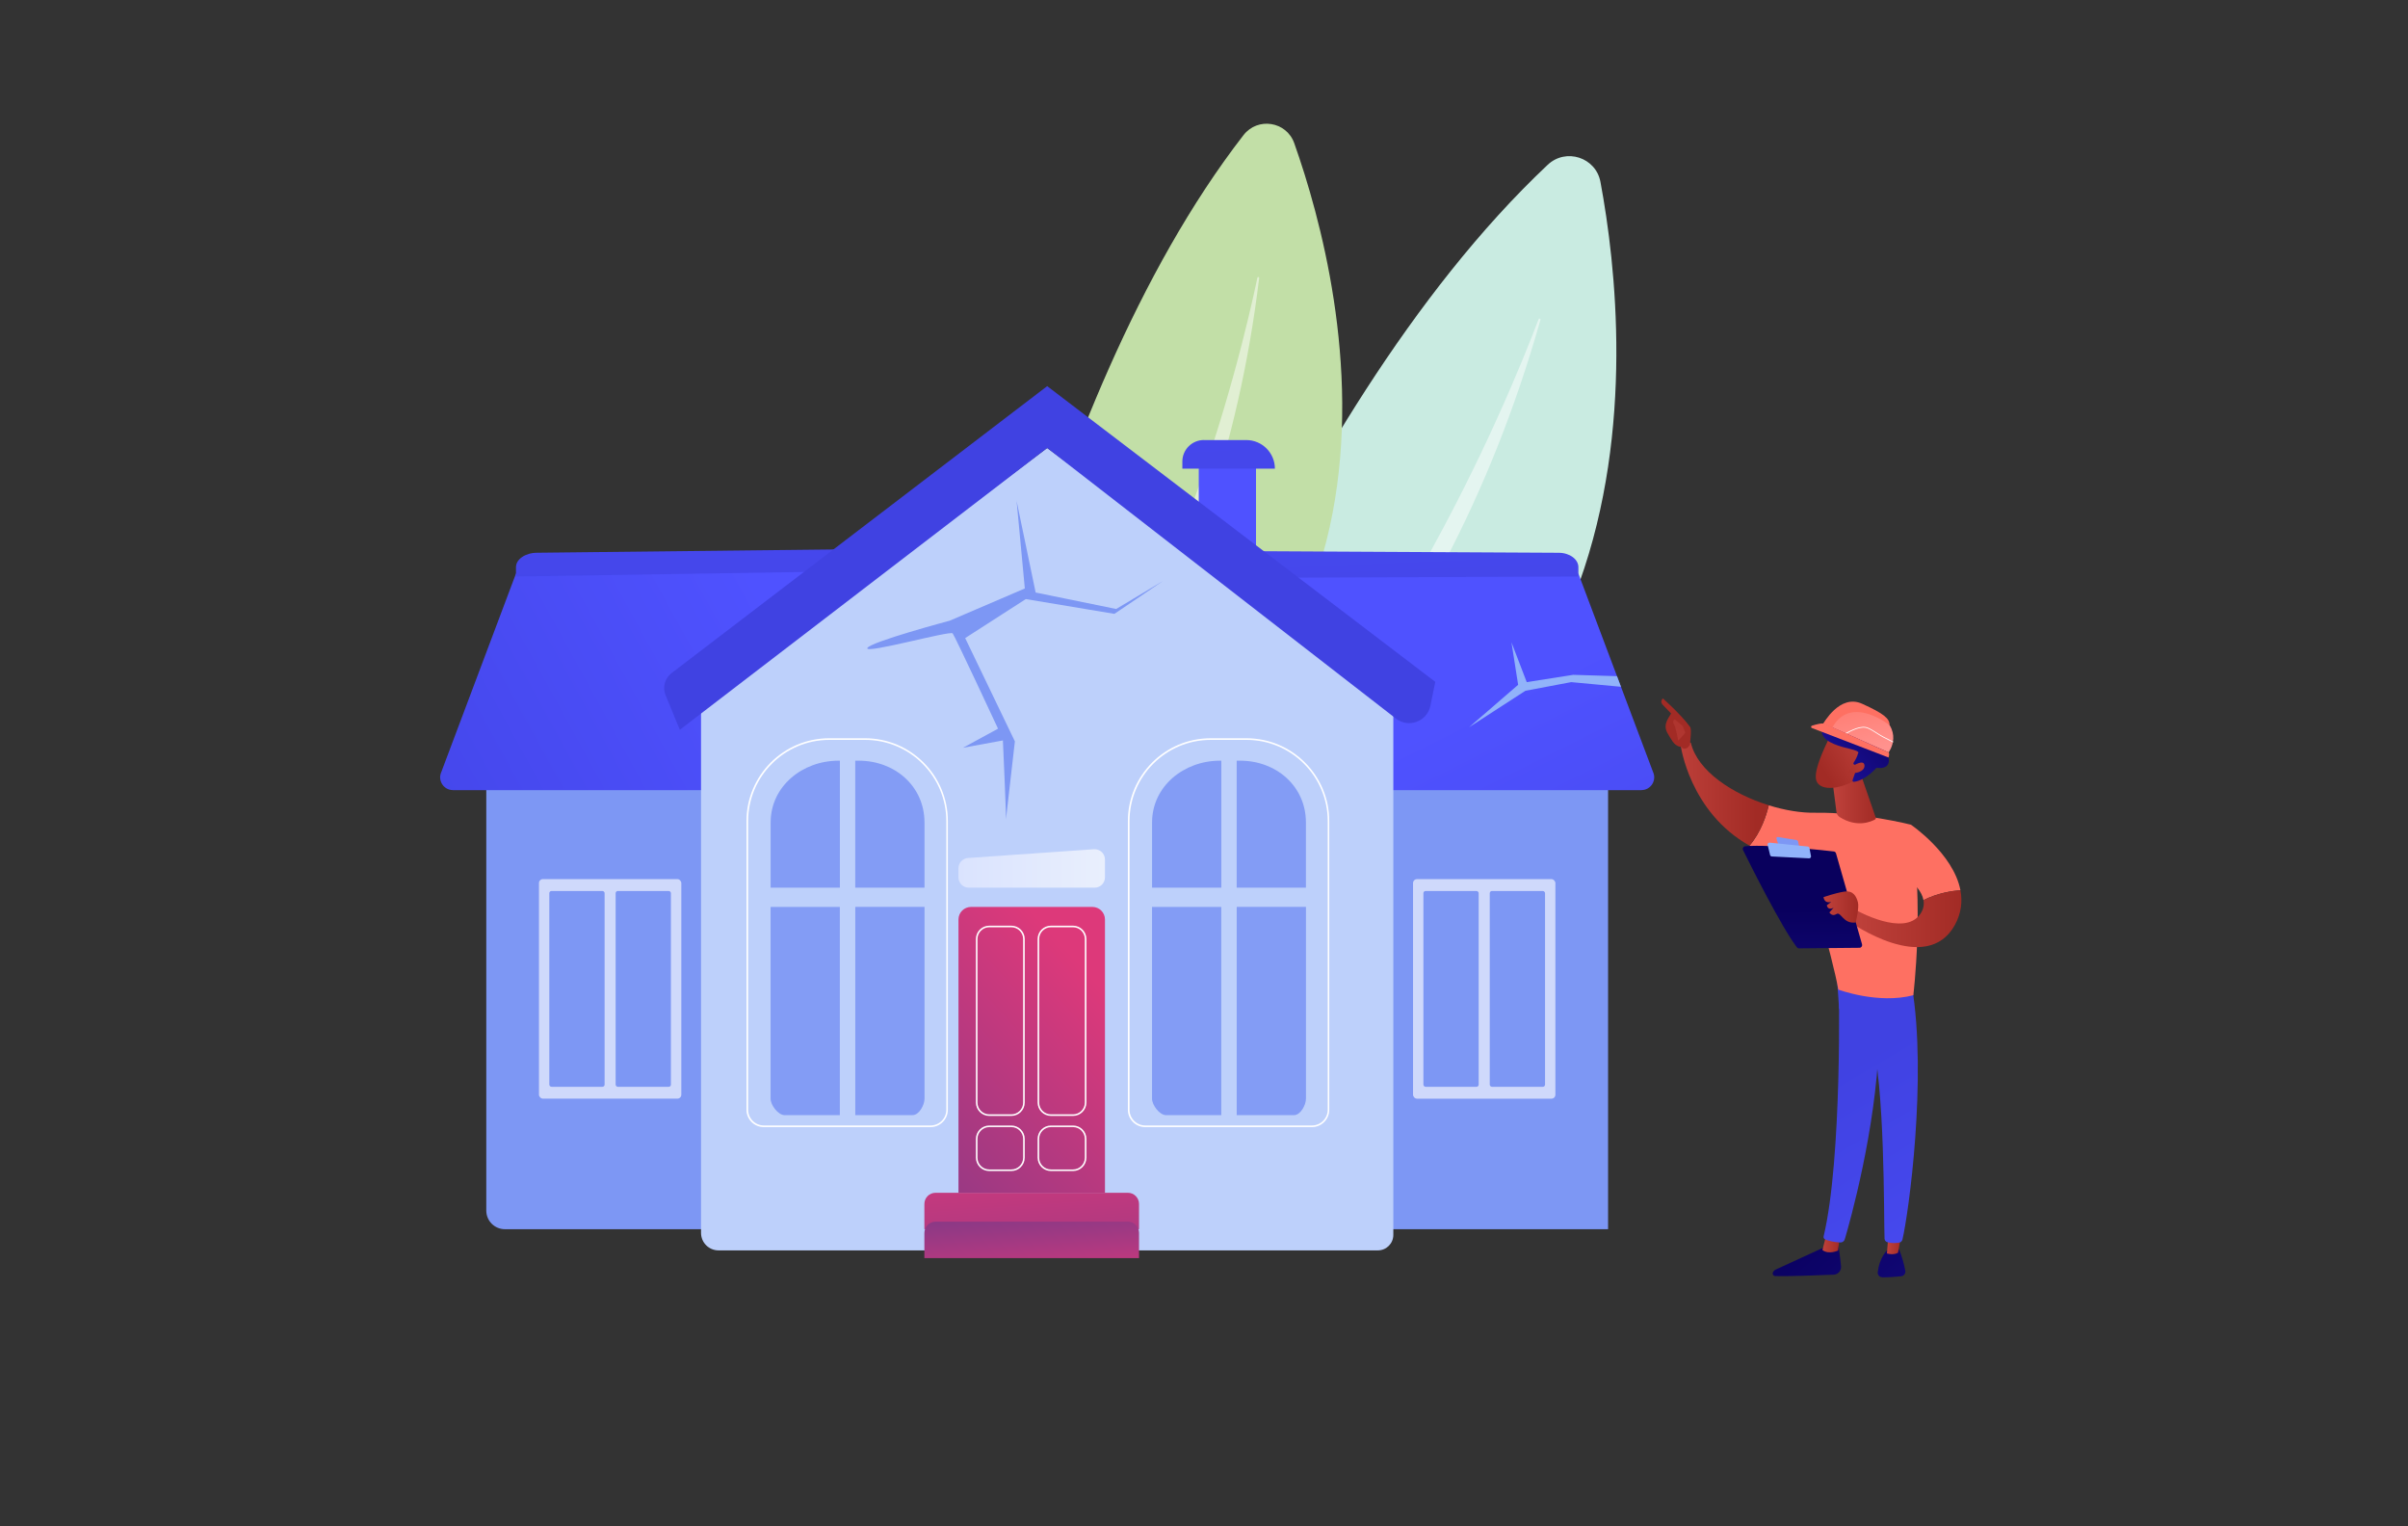
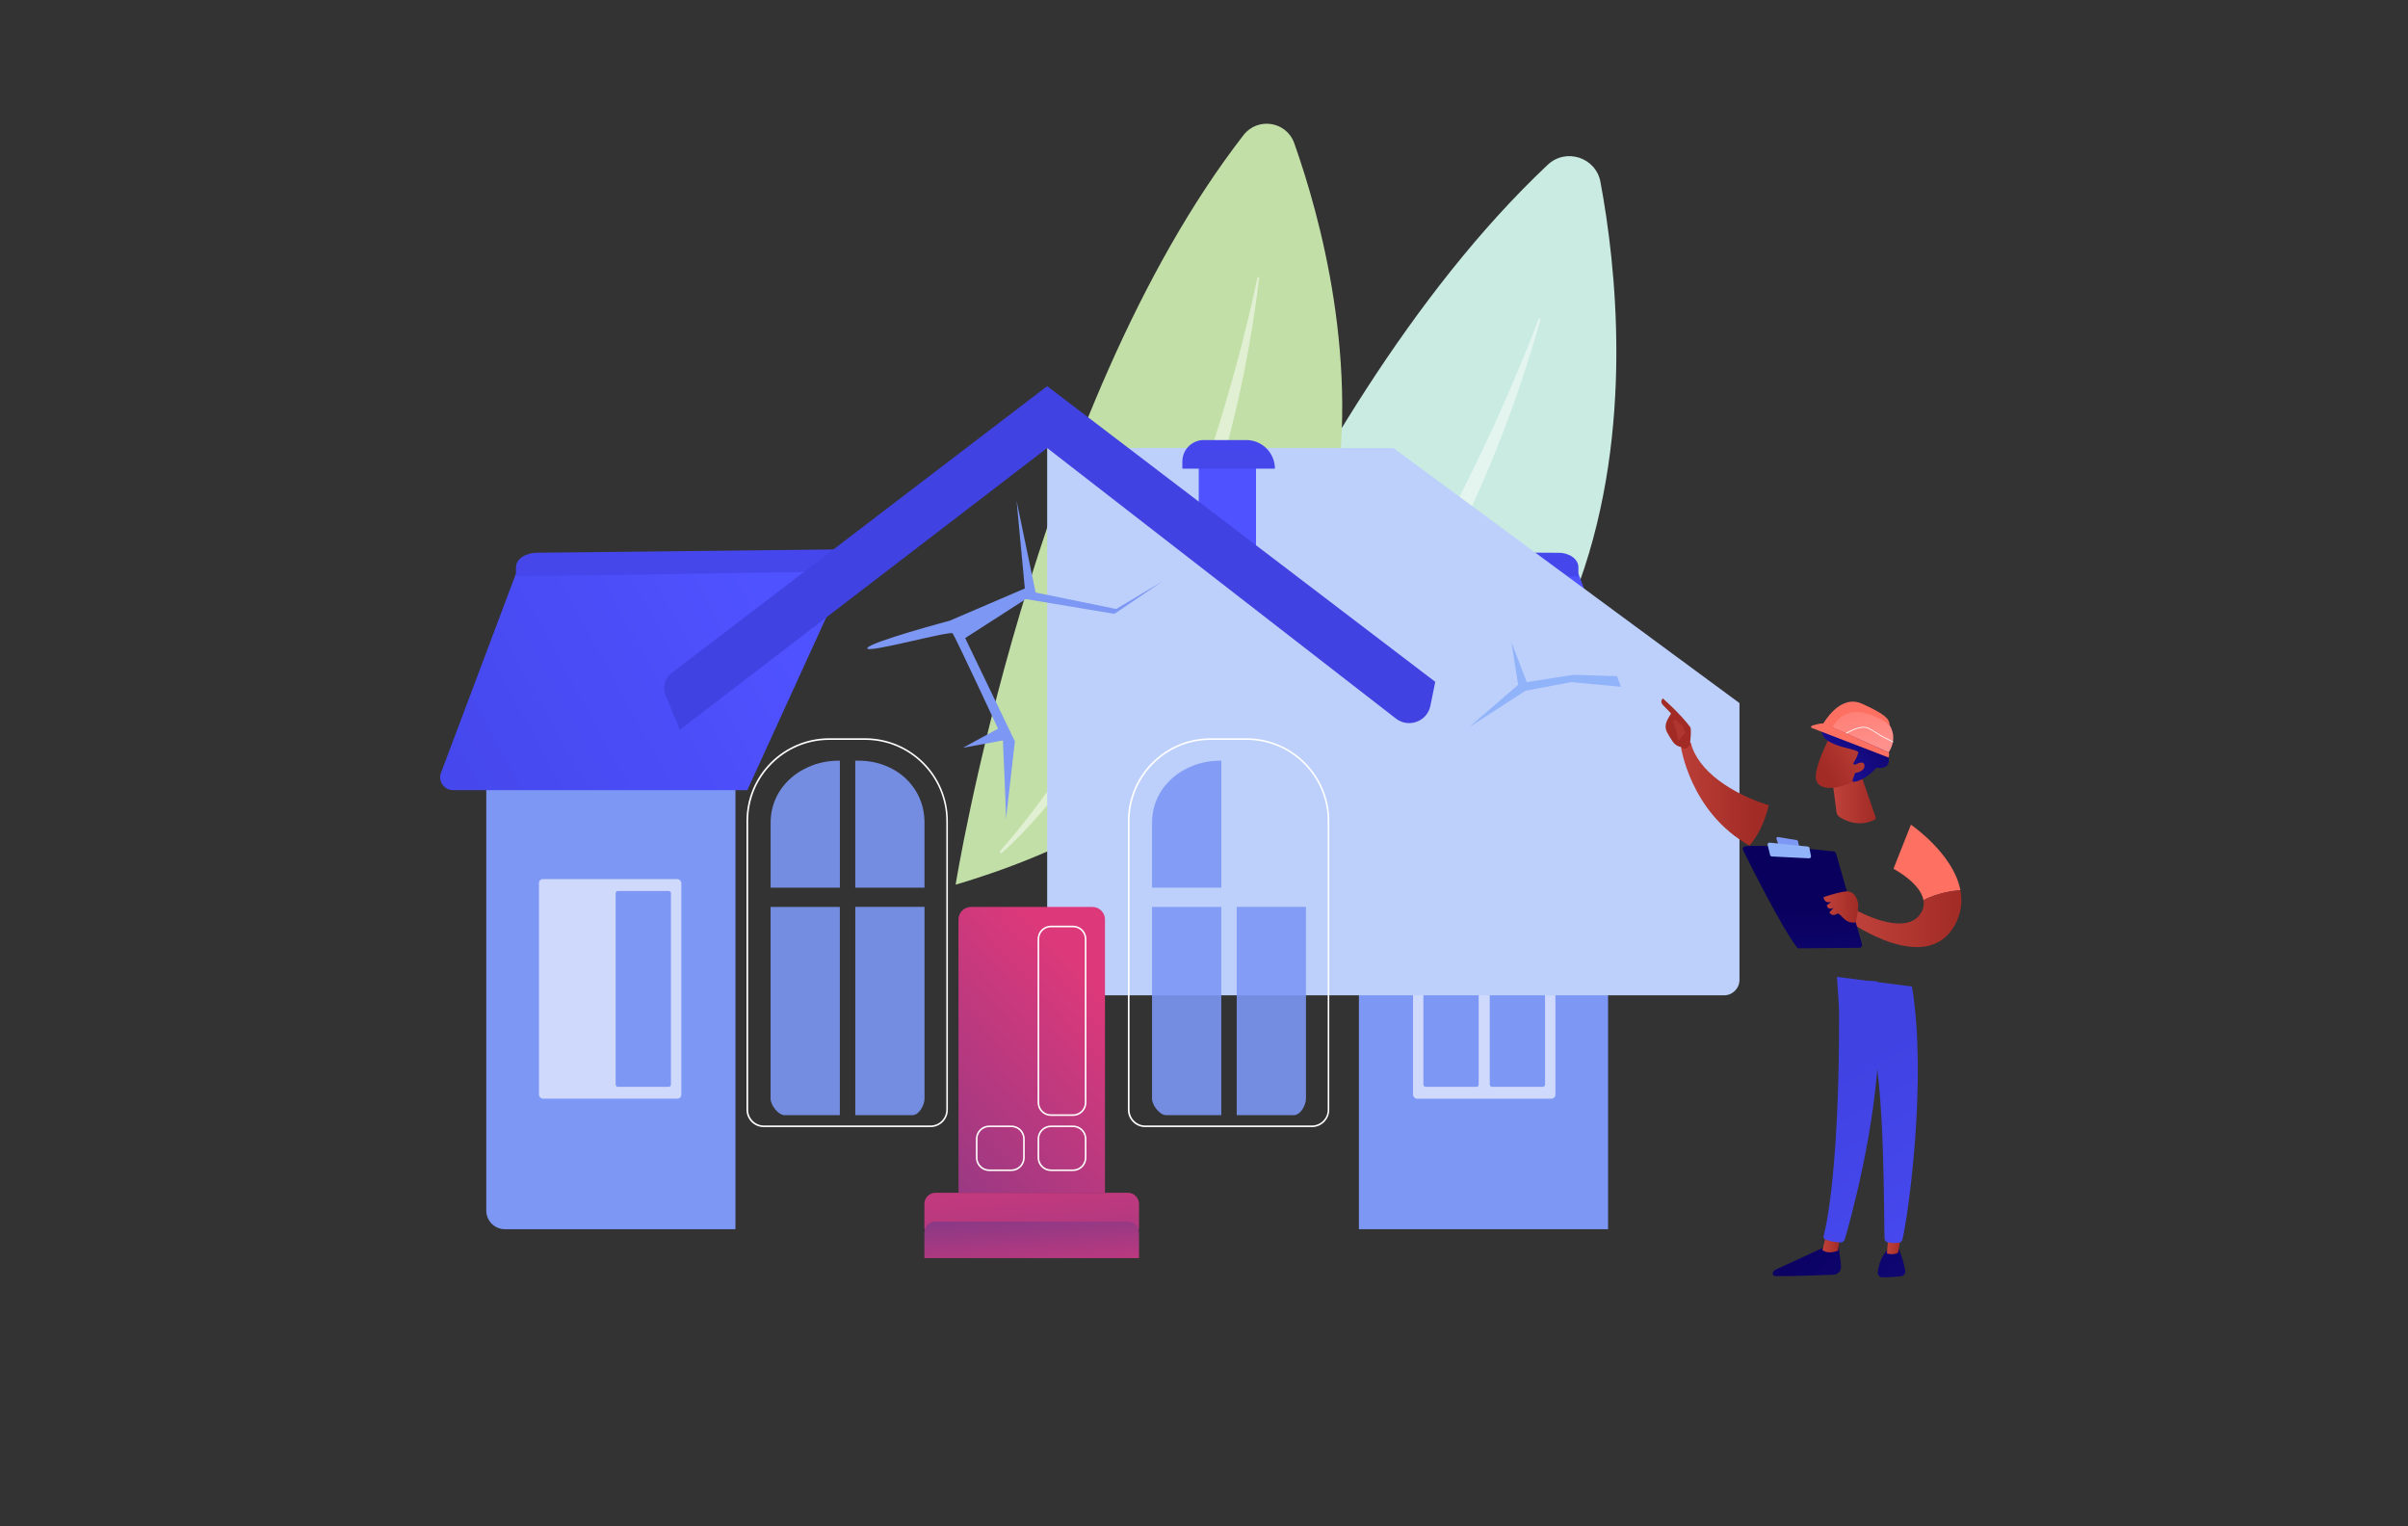
<svg xmlns="http://www.w3.org/2000/svg" xmlns:xlink="http://www.w3.org/1999/xlink" id="Layer_1" viewBox="0 0 683 432.85">
  <rect x="0" y="0" width="683" height="432.85" fill="#333333" stroke="none" />
  <defs>
    <style>.cls-1{fill:url(#linear-gradient);}.cls-2,.cls-3,.cls-4{fill:#fff;}.cls-5{fill:#91b3fa;}.cls-6,.cls-7{fill:#7d97f4;}.cls-8{fill:#c2dfa7;}.cls-9{fill:#bdd0fb;}.cls-10{fill:#c9ebe1;}.cls-11{fill:url(#linear-gradient-8);}.cls-12{fill:url(#linear-gradient-9);}.cls-13{fill:url(#linear-gradient-3);}.cls-14{fill:url(#linear-gradient-4);}.cls-15{fill:url(#linear-gradient-2);}.cls-16{fill:url(#linear-gradient-6);}.cls-17{fill:url(#linear-gradient-7);}.cls-18{fill:url(#linear-gradient-5);}.cls-19{opacity:.89;}.cls-20{fill:url(#linear-gradient-14);}.cls-21{fill:url(#linear-gradient-18);}.cls-22{fill:url(#linear-gradient-22);}.cls-23{fill:url(#linear-gradient-20);}.cls-24{fill:url(#linear-gradient-21);}.cls-25{fill:url(#linear-gradient-23);}.cls-26{fill:url(#linear-gradient-15);}.cls-27{fill:url(#linear-gradient-19);}.cls-28{fill:url(#linear-gradient-16);}.cls-29{fill:url(#linear-gradient-17);}.cls-30{fill:url(#linear-gradient-13);}.cls-31{fill:url(#linear-gradient-12);}.cls-32{fill:url(#linear-gradient-10);}.cls-33{fill:url(#linear-gradient-11);}.cls-34{fill:url(#linear-gradient-27);}.cls-35{fill:url(#linear-gradient-24);}.cls-36{fill:url(#linear-gradient-26);}.cls-37{fill:url(#linear-gradient-25);}.cls-38{fill:url(#linear-gradient-28);}.cls-39{fill:url(#linear-gradient-29);}.cls-40{fill:url(#linear-gradient-30);}.cls-41{fill:url(#linear-gradient-32);}.cls-42{fill:url(#linear-gradient-31);}.cls-3{opacity:.5;}.cls-7{opacity:.9;}.cls-4{opacity:.71;}</style>
    <linearGradient id="linear-gradient" x1="418.11" y1="199.82" x2="481.91" y2="327.42" gradientTransform="matrix(1, 0, 0, 1, 0, 0)" gradientUnits="userSpaceOnUse">
      <stop offset="0" stop-color="#4f52ff" />
      <stop offset="1" stop-color="#4042e2" />
    </linearGradient>
    <linearGradient id="linear-gradient-2" x1="397.54" y1="76.75" x2="402.68" y2="202.8" xlink:href="#linear-gradient" />
    <linearGradient id="linear-gradient-3" x1="218.62" y1="171.7" x2="75.45" y2="250.29" xlink:href="#linear-gradient" />
    <linearGradient id="linear-gradient-4" x1="198.48" y1="41.59" x2="198.48" y2="214.86" xlink:href="#linear-gradient" />
    <linearGradient id="linear-gradient-5" x1="300.68" y1="460.15" x2="290.67" y2="316.93" gradientTransform="matrix(1, 0, 0, 1, 0, 0)" gradientUnits="userSpaceOnUse">
      <stop offset="0" stop-color="#233894" />
      <stop offset="1" stop-color="#dd397a" />
    </linearGradient>
    <linearGradient id="linear-gradient-6" x1="290.05" y1="315.1" x2="293.67" y2="368.49" xlink:href="#linear-gradient-5" />
    <linearGradient id="linear-gradient-7" x1="171.01" y1="409.62" x2="312.76" y2="280.36" xlink:href="#linear-gradient-5" />
    <linearGradient id="linear-gradient-8" x1="271.85" y1="246.28" x2="313.41" y2="246.28" gradientTransform="matrix(1, 0, 0, 1, 0, 0)" gradientUnits="userSpaceOnUse">
      <stop offset="0" stop-color="#dae3fe" />
      <stop offset="1" stop-color="#e9effd" />
    </linearGradient>
    <linearGradient id="linear-gradient-9" x1="378.44" y1="105.94" x2="440.17" y2="32.8" xlink:href="#linear-gradient" />
    <linearGradient id="linear-gradient-10" x1="341.34" y1="5.01" x2="351.54" y2="187.59" xlink:href="#linear-gradient" />
    <linearGradient id="linear-gradient-11" x1="324.55" y1="-10.67" x2="315.99" y2="54.69" xlink:href="#linear-gradient" />
    <linearGradient id="linear-gradient-12" x1="-2643.59" y1="348.22" x2="-2698.62" y2="408.08" gradientTransform="translate(-2139.65) rotate(-180) scale(1 -1)" gradientUnits="userSpaceOnUse">
      <stop offset="0" stop-color="#09005d" />
      <stop offset="1" stop-color="#1a0f91" />
    </linearGradient>
    <linearGradient id="linear-gradient-13" x1="-2661.46" y1="352.67" x2="-2656.57" y2="352.67" gradientTransform="translate(-2139.65) rotate(-180) scale(1 -1)" gradientUnits="userSpaceOnUse">
      <stop offset="0" stop-color="#a22b25" />
      <stop offset="1" stop-color="#c0423c" />
    </linearGradient>
    <linearGradient id="linear-gradient-14" x1="-2724.77" y1="416.6" x2="-2658.71" y2="304.96" gradientTransform="translate(-2139.65) rotate(-180) scale(1 -1)" xlink:href="#linear-gradient" />
    <linearGradient id="linear-gradient-15" x1="-2655.94" y1="336.87" x2="-2710.97" y2="396.73" xlink:href="#linear-gradient-12" />
    <linearGradient id="linear-gradient-16" x1="-2679.07" y1="352.42" x2="-2674.85" y2="352.42" xlink:href="#linear-gradient-13" />
    <linearGradient id="linear-gradient-17" x1="-2734.43" y1="410.88" x2="-2668.37" y2="299.24" gradientTransform="translate(-2139.65) rotate(-180) scale(1 -1)" xlink:href="#linear-gradient" />
    <linearGradient id="linear-gradient-18" x1="550.31" y1="178.72" x2="543.38" y2="197.22" gradientTransform="matrix(1, 0, 0, 1, 0, 0)" gradientUnits="userSpaceOnUse">
      <stop offset="0" stop-color="#ff928e" />
      <stop offset="1" stop-color="#fe7062" />
    </linearGradient>
    <linearGradient id="linear-gradient-19" x1="-2637.71" y1="225.15" x2="-2612.74" y2="225.15" xlink:href="#linear-gradient-13" />
    <linearGradient id="linear-gradient-20" x1="8442.75" y1="220.96" x2="8459.51" y2="259.09" gradientTransform="translate(-7960.47)" xlink:href="#linear-gradient-13" />
    <linearGradient id="linear-gradient-21" x1="482.68" y1="184.23" x2="468.14" y2="234.11" gradientTransform="matrix(1, 0, 0, 1, 0, 0)" xlink:href="#linear-gradient-13" />
    <linearGradient id="linear-gradient-22" x1="570.26" y1="186.21" x2="563.33" y2="204.7" xlink:href="#linear-gradient-18" />
    <linearGradient id="linear-gradient-23" x1="-2695.99" y1="260.52" x2="-2664.38" y2="260.52" xlink:href="#linear-gradient-13" />
    <linearGradient id="linear-gradient-24" x1="511.29" y1="257.23" x2="511.95" y2="305.45" gradientTransform="matrix(1, 0, 0, 1, 0, 0)" xlink:href="#linear-gradient-12" />
    <linearGradient id="linear-gradient-25" x1="-2666.73" y1="257.2" x2="-2656.88" y2="257.2" xlink:href="#linear-gradient-13" />
    <linearGradient id="linear-gradient-26" x1="-2671.72" y1="226.73" x2="-2659.22" y2="226.73" xlink:href="#linear-gradient-13" />
    <linearGradient id="linear-gradient-27" x1="-9654.55" y1="-3863.67" x2="-9659.22" y2="-3879.07" gradientTransform="translate(-9258.51 -3327.89) rotate(-138.25) scale(1 -1)" xlink:href="#linear-gradient-13" />
    <linearGradient id="linear-gradient-28" x1="-9659.27" y1="-3890.41" x2="-9655.36" y2="-3868.13" gradientTransform="translate(-9258.51 -3327.89) rotate(-138.25) scale(1 -1)" xlink:href="#linear-gradient-12" />
    <linearGradient id="linear-gradient-29" x1="-9659.33" y1="-3863.74" x2="-9663.53" y2="-3877.59" gradientTransform="translate(-9258.51 -3327.89) rotate(-138.25) scale(1 -1)" xlink:href="#linear-gradient-13" />
    <linearGradient id="linear-gradient-30" x1="-2827.65" y1="-387.2" x2="-2813.75" y2="-404.47" gradientTransform="translate(-2195.47 -638.01) rotate(-154.85) scale(1 -1)" xlink:href="#linear-gradient-18" />
    <linearGradient id="linear-gradient-31" x1="554.45" y1="265.25" x2="539.91" y2="233.87" xlink:href="#linear-gradient-18" />
    <linearGradient id="linear-gradient-32" x1="538.45" y1="159.91" x2="535.48" y2="170.81" xlink:href="#linear-gradient-18" />
  </defs>
  <g>
    <g>
      <path class="cls-10" d="M316.27,259.73s45.84-140.58,122.71-212.99c5.17-4.87,13.67-2.12,14.97,4.85,8.71,46.66,21.22,187.03-137.68,208.13Z" />
      <path class="cls-3" d="M331.32,251.67c-.38,.31,.04,.89,.46,.63,15.37-9.57,75.75-57.86,105.15-161.61,.09-.33-.39-.5-.52-.18-9.05,23.87-45.26,111.63-105.09,161.16Z" />
    </g>
    <g>
      <path class="cls-8" d="M271.05,250.88s21.73-135.24,81.65-212.56c4.03-5.2,12.2-3.91,14.4,2.29,14.69,41.44,46.33,168.1-96.05,210.27Z" />
      <path class="cls-3" d="M283.66,241.34c-.3,.34,.17,.81,.51,.51,12.69-10.97,60.99-63.84,72.98-163.02,.04-.32-.43-.4-.5-.09-4.85,23.14-25.36,108.67-72.99,162.6Z" />
    </g>
  </g>
  <g>
    <rect class="cls-6" x="385.44" y="212.29" width="70.67" height="136.29" />
    <path class="cls-1" d="M465.57,224.07h-83.5l-15.28-61.42h80.9l21.17,56.26c1.11,2.4-.64,5.15-3.29,5.15Z" />
    <path class="cls-15" d="M447.69,163.49l-91.11,.37-2.52-7.57,88.04,.47c3.09,0,5.59,1.83,5.59,4.08v2.65Z" />
    <g class="cls-19">
      <rect class="cls-4" x="400.79" y="249.31" width="40.38" height="62.26" rx="1.12" ry="1.12" />
      <g>
        <rect class="cls-6" x="403.73" y="252.67" width="15.68" height="55.53" rx=".62" ry=".62" />
        <rect class="cls-6" x="422.55" y="252.67" width="15.68" height="55.53" rx=".62" ry=".62" />
      </g>
    </g>
    <path class="cls-6" d="M143.21,348.58h65.39V212.29h-70.67v131.01c0,2.92,2.36,5.28,5.28,5.28Z" />
    <path class="cls-13" d="M128.47,224.07h83.5l29.81-65.26-95.43,3.84-21.17,56.26c-1.11,2.4,.64,5.15,3.29,5.15Z" />
    <path class="cls-14" d="M146.35,163.49l96.69-1.53,7.57-6.31-98.24,1.1c-3.33,0-6.02,1.83-6.02,4.08v2.65Z" />
    <g class="cls-19">
      <rect class="cls-4" x="152.87" y="249.31" width="40.38" height="62.26" rx="1.12" ry="1.12" transform="translate(346.12 560.87) rotate(180)" />
      <g>
        <rect class="cls-6" x="174.63" y="252.67" width="15.68" height="55.53" rx=".62" ry=".62" transform="translate(364.93 560.87) rotate(180)" />
-         <rect class="cls-6" x="155.81" y="252.67" width="15.68" height="55.53" rx=".62" ry=".62" transform="translate(327.3 560.87) rotate(180)" />
      </g>
    </g>
-     <path class="cls-9" d="M297.02,127.04s-95.81,72.33-98.18,72.33v150.26c0,2.74,2.22,4.96,4.96,4.96h187.01c2.43,0,4.39-1.97,4.39-4.39V199.38l-98.18-72.33Z" />
+     <path class="cls-9" d="M297.02,127.04v150.26c0,2.74,2.22,4.96,4.96,4.96h187.01c2.43,0,4.39-1.97,4.39-4.39V199.38l-98.18-72.33Z" />
    <g>
      <path class="cls-18" d="M265.36,338.25h54.54c1.75,0,3.17,1.42,3.17,3.17v7.16h-60.88v-7.16c0-1.75,1.42-3.17,3.17-3.17Z" />
      <path class="cls-16" d="M265.36,346.45h54.54c1.75,0,3.17,1.42,3.17,3.17v7.16h-60.88v-7.16c0-1.75,1.42-3.17,3.17-3.17Z" />
      <path class="cls-17" d="M275.41,257.19h34.44c1.96,0,3.56,1.6,3.56,3.56v77.51h-41.55v-77.51c0-1.96,1.6-3.56,3.56-3.56Z" />
-       <path class="cls-11" d="M310.47,251.73h-35.69c-1.62,0-2.93-1.31-2.93-2.93v-2.56c0-1.54,1.19-2.82,2.73-2.93l35.69-2.48c1.7-.12,3.14,1.23,3.14,2.93v5.04c0,1.62-1.31,2.93-2.93,2.93Z" />
      <g>
        <path class="cls-7" d="M346.41,215.72h-.39c-10.26,0-19.25,7.27-19.25,17.53v18.48h19.64v-36.01Z" />
        <path class="cls-7" d="M326.76,257.19v54.38c0,1.83,2.15,4.67,3.98,4.67h15.66v-59.05h-19.64Z" />
-         <path class="cls-7" d="M351.77,215.72h-1v36.01h19.64v-18.48c0-10.26-8.38-17.53-18.64-17.53Z" />
        <path class="cls-7" d="M350.77,316.23h16.27c1.83,0,3.38-2.84,3.38-4.67v-54.38h-19.64v59.05Z" />
      </g>
      <g>
        <path class="cls-7" d="M238.22,215.72h-.39c-10.26,0-19.25,7.27-19.25,17.53v18.48h19.64v-36.01Z" />
        <path class="cls-7" d="M218.57,257.19v54.38c0,1.83,2.15,4.67,3.98,4.67h15.66v-59.05h-19.64Z" />
        <path class="cls-7" d="M243.58,215.72h-1v36.01h19.64v-18.48c0-10.26-8.38-17.53-18.64-17.53Z" />
        <path class="cls-7" d="M242.58,316.23h16.27c1.83,0,3.38-2.84,3.38-4.67v-54.38h-19.64v59.05Z" />
      </g>
-       <path class="cls-2" d="M286.86,316.46h-6.27c-2.09,0-3.79-1.7-3.79-3.79v-46.37c0-2.09,1.7-3.79,3.79-3.79h6.27c2.09,0,3.79,1.7,3.79,3.79v46.37c0,2.09-1.7,3.79-3.79,3.79Zm-6.27-53.5c-1.84,0-3.34,1.5-3.34,3.34v46.37c0,1.84,1.5,3.34,3.34,3.34h6.27c1.84,0,3.34-1.5,3.34-3.34v-46.37c0-1.84-1.5-3.34-3.34-3.34h-6.27Z" />
      <path class="cls-2" d="M304.36,316.46h-6.27c-2.09,0-3.79-1.7-3.79-3.79v-46.37c0-2.09,1.7-3.79,3.79-3.79h6.27c2.09,0,3.79,1.7,3.79,3.79v46.37c0,2.09-1.7,3.79-3.79,3.79Zm-6.27-53.5c-1.84,0-3.34,1.5-3.34,3.34v46.37c0,1.84,1.5,3.34,3.34,3.34h6.27c1.84,0,3.34-1.5,3.34-3.34v-46.37c0-1.84-1.5-3.34-3.34-3.34h-6.27Z" />
      <path class="cls-2" d="M286.86,332.09h-6.27c-2.09,0-3.79-1.7-3.79-3.79v-5.33c0-2.09,1.7-3.79,3.79-3.79h6.27c2.09,0,3.79,1.7,3.79,3.79v5.33c0,2.09-1.7,3.79-3.79,3.79Zm-6.27-12.46c-1.84,0-3.34,1.5-3.34,3.34v5.33c0,1.84,1.5,3.34,3.34,3.34h6.27c1.84,0,3.34-1.5,3.34-3.34v-5.33c0-1.84-1.5-3.34-3.34-3.34h-6.27Z" />
      <path class="cls-2" d="M304.36,332.09h-6.27c-2.09,0-3.79-1.7-3.79-3.79v-5.33c0-2.09,1.7-3.79,3.79-3.79h6.27c2.09,0,3.79,1.7,3.79,3.79v5.33c0,2.09-1.7,3.79-3.79,3.79Zm-6.27-12.46c-1.84,0-3.34,1.5-3.34,3.34v5.33c0,1.84,1.5,3.34,3.34,3.34h6.27c1.84,0,3.34-1.5,3.34-3.34v-5.33c0-1.84-1.5-3.34-3.34-3.34h-6.27Z" />
      <path class="cls-2" d="M372.12,319.63h-47.29c-2.71,0-4.92-2.21-4.92-4.92v-81.87c0-12.95,10.53-23.48,23.48-23.48h10.16c12.95,0,23.48,10.53,23.48,23.48v81.87c0,2.71-2.21,4.92-4.92,4.92Zm-28.72-109.81c-12.7,0-23.02,10.33-23.02,23.02v81.87c0,2.46,2,4.46,4.46,4.46h47.29c2.46,0,4.46-2,4.46-4.46v-81.87c0-12.7-10.33-23.02-23.02-23.02h-10.16Z" />
      <path class="cls-2" d="M263.94,319.63h-47.29c-2.71,0-4.92-2.21-4.92-4.92v-81.87c0-12.95,10.53-23.48,23.48-23.48h10.16c12.95,0,23.48,10.53,23.48,23.48v81.87c0,2.71-2.21,4.92-4.92,4.92Zm-28.72-109.81c-12.7,0-23.02,10.33-23.02,23.02v81.87c0,2.46,2,4.46,4.46,4.46h47.29c2.46,0,4.46-2,4.46-4.46v-81.87c0-12.7-10.33-23.02-23.02-23.02h-10.16Z" />
    </g>
    <g>
      <rect class="cls-12" x="340.01" y="128.62" width="16.24" height="26.45" />
      <path class="cls-32" d="M341.45,124.79h12.04c4.48,0,8.12,3.64,8.12,8.12h-26.25v-2.03c0-3.36,2.73-6.1,6.1-6.1Z" />
      <path class="cls-33" d="M192.82,206.96l104.2-79.91,98.91,76.72c3.6,2.79,8.87,.84,9.78-3.62l1.39-6.79-110.08-83.86-106.55,81.39c-1.91,1.46-2.6,4.01-1.69,6.23l4.04,9.83Z" />
    </g>
    <path class="cls-6" d="M288.31,141.9l5.44,26.13,22.85,4.67,13.2-7.9-13.71,9.28-25.14-4.19-17.19,11.06,14.1,29.29s-2.64,23.05-2.53,22.14c.11-.91-.87-22.4-.87-22.4l-11.31,2.07,9.93-5.41s-12.18-26.16-12.87-27.02c-.69-.86-24.89,5.9-24.2,4.17,.69-1.72,23.36-7.77,23.36-7.77l21.31-9.14-2.35-24.98Z" />
  </g>
  <g>
    <path class="cls-31" d="M521.34,352.68s.57,3.23,.85,6.42c.11,1.25-.85,2.33-2.1,2.38-4.25,.18-13.35,.52-16.61,.38-.49-.02-.81-.52-.63-.98h0c.15-.38,.45-.69,.82-.86l15.03-6.91,2.65-.43Z" />
    <path class="cls-30" d="M521.8,350.78l-.46,3.86s-2.63,1.23-4.43-.15l1.09-4.3,3.8,.6Z" />
    <path class="cls-20" d="M521.46,278.23c.2,1.01,1.06,50.29-4.21,72.38-.09,.36,.1,.73,.44,.87,.81,.33,2.39,.81,4.29,.87,.59,.02,1.11-.36,1.28-.93,1.51-5.12,8.72-30.8,9.66-55.32,1.05-27.4,0-.93,0-.93l-.62-16.94h-10.85Z" />
    <path class="cls-26" d="M538.62,354.36s.91,1.63,1.79,5.96c.16,.78-.39,1.53-1.18,1.61-1.4,.14-3.57,.32-5.3,.3-.8,0-1.42-.7-1.33-1.49,.19-1.58,.79-4.17,2.64-6.19l3.38-.18Z" />
    <path class="cls-28" d="M539.42,349.4l-1.07,5.84s-1.06,.79-3.15,.22l.51-6.28,3.71,.23Z" />
    <path class="cls-29" d="M542.31,279.75c4.31,26-.93,64.27-2.7,71.75-.11,.46-.48,.81-.94,.89-.79,.13-2.09,.24-3.37-.13-.44-.13-.75-.53-.77-.99-.24-6.05,.19-43.23-3.82-57.91-.2-.74-.66-1.39-1.29-1.84l-7.79-5.54-.6-8.95,21.29,2.73Z" />
    <g>
-       <path class="cls-21" d="M514.86,230.48c12.91-.21,27.16,3.39,27.16,3.39,3.85,22.46,.67,48.36,.67,48.36-10,2.62-21.27-1.6-21.27-1.6-1.66-9.39-9.41-35.8-9.41-35.8-6.31-.78-11.51-2.6-15.79-5.01,3.26-3.78,4.8-8.6,5.47-11.45,4.57,1.42,9.18,2.18,13.17,2.11Z" />
      <path class="cls-27" d="M476.72,211.46c1.27-1.53,2.87-.81,2.87-.81,1.9,8.03,11.86,14.53,22.1,17.71-.67,2.85-2.21,7.66-5.47,11.45-16.99-9.55-19.5-28.35-19.5-28.35Z" />
    </g>
    <g>
      <path class="cls-23" d="M477.03,211.85c-.13,.42,1.4,1.06,2.31-.66,.03-.83,.53-4.37,.04-5.04-2.63-3.59-7.73-8.09-7.73-8.09-.86,.85-.15,1.69-.15,1.69l2.48,2.58c-.52,.94-1.15,1.73-1.45,2.86-.22,.86-.09,1.77,.35,2.55,.43,.78,1.03,1.8,1.59,2.6,1.06,1.51,2.57,1.52,2.57,1.52Z" />
      <path class="cls-24" d="M475.05,204l2.26,1.91,.71,1.9-2.01,2.23s-.68-3.78-1.18-4.6c-.5-.82-.24-1.21,.23-1.45Z" />
    </g>
    <path class="cls-22" d="M537.06,246.37l4.95-12.5s12.06,8.19,14.04,18.58c-2.28,.17-6.43,.76-10.48,2.81-.89-4.91-8.51-8.89-8.51-8.89Z" />
    <path class="cls-25" d="M526.52,258.13s13.54,7.65,18.11,1.12c.95-1.36,1.18-2.71,.94-3.99,4.06-2.05,8.21-2.64,10.48-2.81,.6,3.13,.28,6.46-1.56,9.83-8,14.64-29.77-.81-29.77-.81l1.79-3.34Z" />
    <g>
      <path class="cls-35" d="M528.15,267.81l-7.39-25.81c-.08-.29-.33-.51-.64-.54-1.34-.16-5.22-.59-9.7-.97-5.4-.46-11.66-.83-15.41-.51-.53,.04-.85,.61-.62,1.09,2.13,4.31,10.89,21.83,15.27,27.57,.15,.19,.37,.3,.61,.3l17.15-.16c.5,0,.86-.48,.72-.96Z" />
      <path class="cls-6" d="M509.66,238.25l-5.36-.89c-.29-.05-.52,.23-.43,.5l.53,1.61c.05,.14,.17,.24,.31,.26l5.16,.69c.27,.04,.49-.21,.43-.47l-.33-1.4c-.04-.15-.16-.27-.31-.29Z" />
      <path class="cls-5" d="M513.67,242.79l-.44-2.3c-.04-.23-.23-.4-.47-.43l-10.82-1.1c-.36-.04-.66,.3-.57,.65l.69,2.86c.06,.23,.25,.39,.49,.41l10.57,.53c.34,.02,.61-.29,.55-.63Z" />
      <path class="cls-37" d="M526.36,261.58s1.03-4.23,.61-5.73c-.42-1.5-1.22-3.43-3.9-3-2.68,.43-5.85,1.56-5.85,1.56,0,0,.16,1.96,2.2,1.33l-1.26,.98s.18,1.57,1.9,.73l-1.18,1.3s.74,1.29,2.01,.46c1.27-.83,1.87,2.9,5.47,2.39Z" />
    </g>
    <path class="cls-36" d="M527.93,219.99l4.11,11.88c.07,.2-.01,.41-.2,.52-1.12,.62-5.15,2.41-10.02-.67-.51-.32-.85-.84-.93-1.44l-1.33-10.28h8.36Z" />
    <g>
      <path class="cls-34" d="M519,208.99s-4.51,8.49-3.93,11.92c.58,3.43,6.17,3.18,11.05,.4l3.41-9.17-10.53-3.15Z" />
      <path class="cls-38" d="M525.9,216.81c-.2-.09-.27-.33-.15-.51,.36-.55,1.04-1.68,1.26-2.66,0,0,.81-.52-2.06-1.21-2.88-.69-7.16-1.76-8.06-4.2-.88-2.39,2.7-6.21,5.11-3.61,.16,.17,.41,.19,.55,0,.6-.79,2.19-2.42,4.4-1.43,2.06,.93,2.29,2.44,2.27,3.2,0,.22,.19,.4,.41,.36,1.04-.2,3.55-.37,4.71,2.2,.96,2.11,.34,3.31-.23,3.9-.18,.19-.1,.5,.15,.58,.69,.21,1.57,.79,1.48,2.4-.12,2.22-2.6,2.02-3.31,1.92-.12-.02-.23,.02-.31,.11-.61,.67-3.34,3.52-6.29,3.86-.26,.03-.45-.22-.37-.47l1.28-3.72c.06-.17-.02-.36-.19-.44l-.63-.28Z" />
      <path class="cls-39" d="M525.38,217.34s3.21-2.2,3.45-.35c.23,1.86-2.89,2.69-4.44,2l.99-1.65Z" />
    </g>
    <g>
      <path class="cls-40" d="M517.21,205.17s5.12-8.84,14.26-3.56c9.15,5.28,4.2,11.77,4.2,11.77l-18.46-8.21Z" />
      <path class="cls-42" d="M535.96,205.64s-11.02-8.8-16.23,.66c-2.13-.94-2.53-1.12-2.53-1.12,0,0,4.62-8.47,10.93-5.62,6.31,2.85,7.83,4.22,7.82,6.08Z" />
      <path class="cls-2" d="M523.34,208.18s.07,.01,.1,0l.07-.04c1.64-.88,4.39-2.35,6.21-1.59,.88,.36,1.73,.91,2.56,1.44,.58,.37,1.19,.76,1.79,1.08,.82,.43,1.73,.9,2.77,1.42h0c.06,.03,.12,0,.15-.05,.03-.06,0-.12-.05-.15-1.04-.52-1.95-.98-2.77-1.41-.6-.31-1.2-.7-1.78-1.07-.84-.53-1.71-1.09-2.6-1.46-1.92-.8-4.73,.71-6.4,1.6l-.07,.04c-.06,.03-.08,.1-.05,.15,.01,.02,.03,.04,.05,.05Z" />
      <path class="cls-41" d="M535.64,214.81l-21.73-8.36c-.14-.05-.23-.19-.22-.33,0-.15,.1-.27,.24-.32,1.12-.36,2.98-.87,3.72-.53,2.38,1.07,18.02,8.12,18.02,8.12,0,0,.39,.18-.03,1.43Z" />
    </g>
  </g>
  <polygon class="cls-5" points="458.64 191.75 459.77 194.76 445.65 193.44 432.67 195.89 416.67 206.24 430.6 194.2 428.71 182.15 433.04 193.44 446.22 191.37 458.64 191.75" />
</svg>